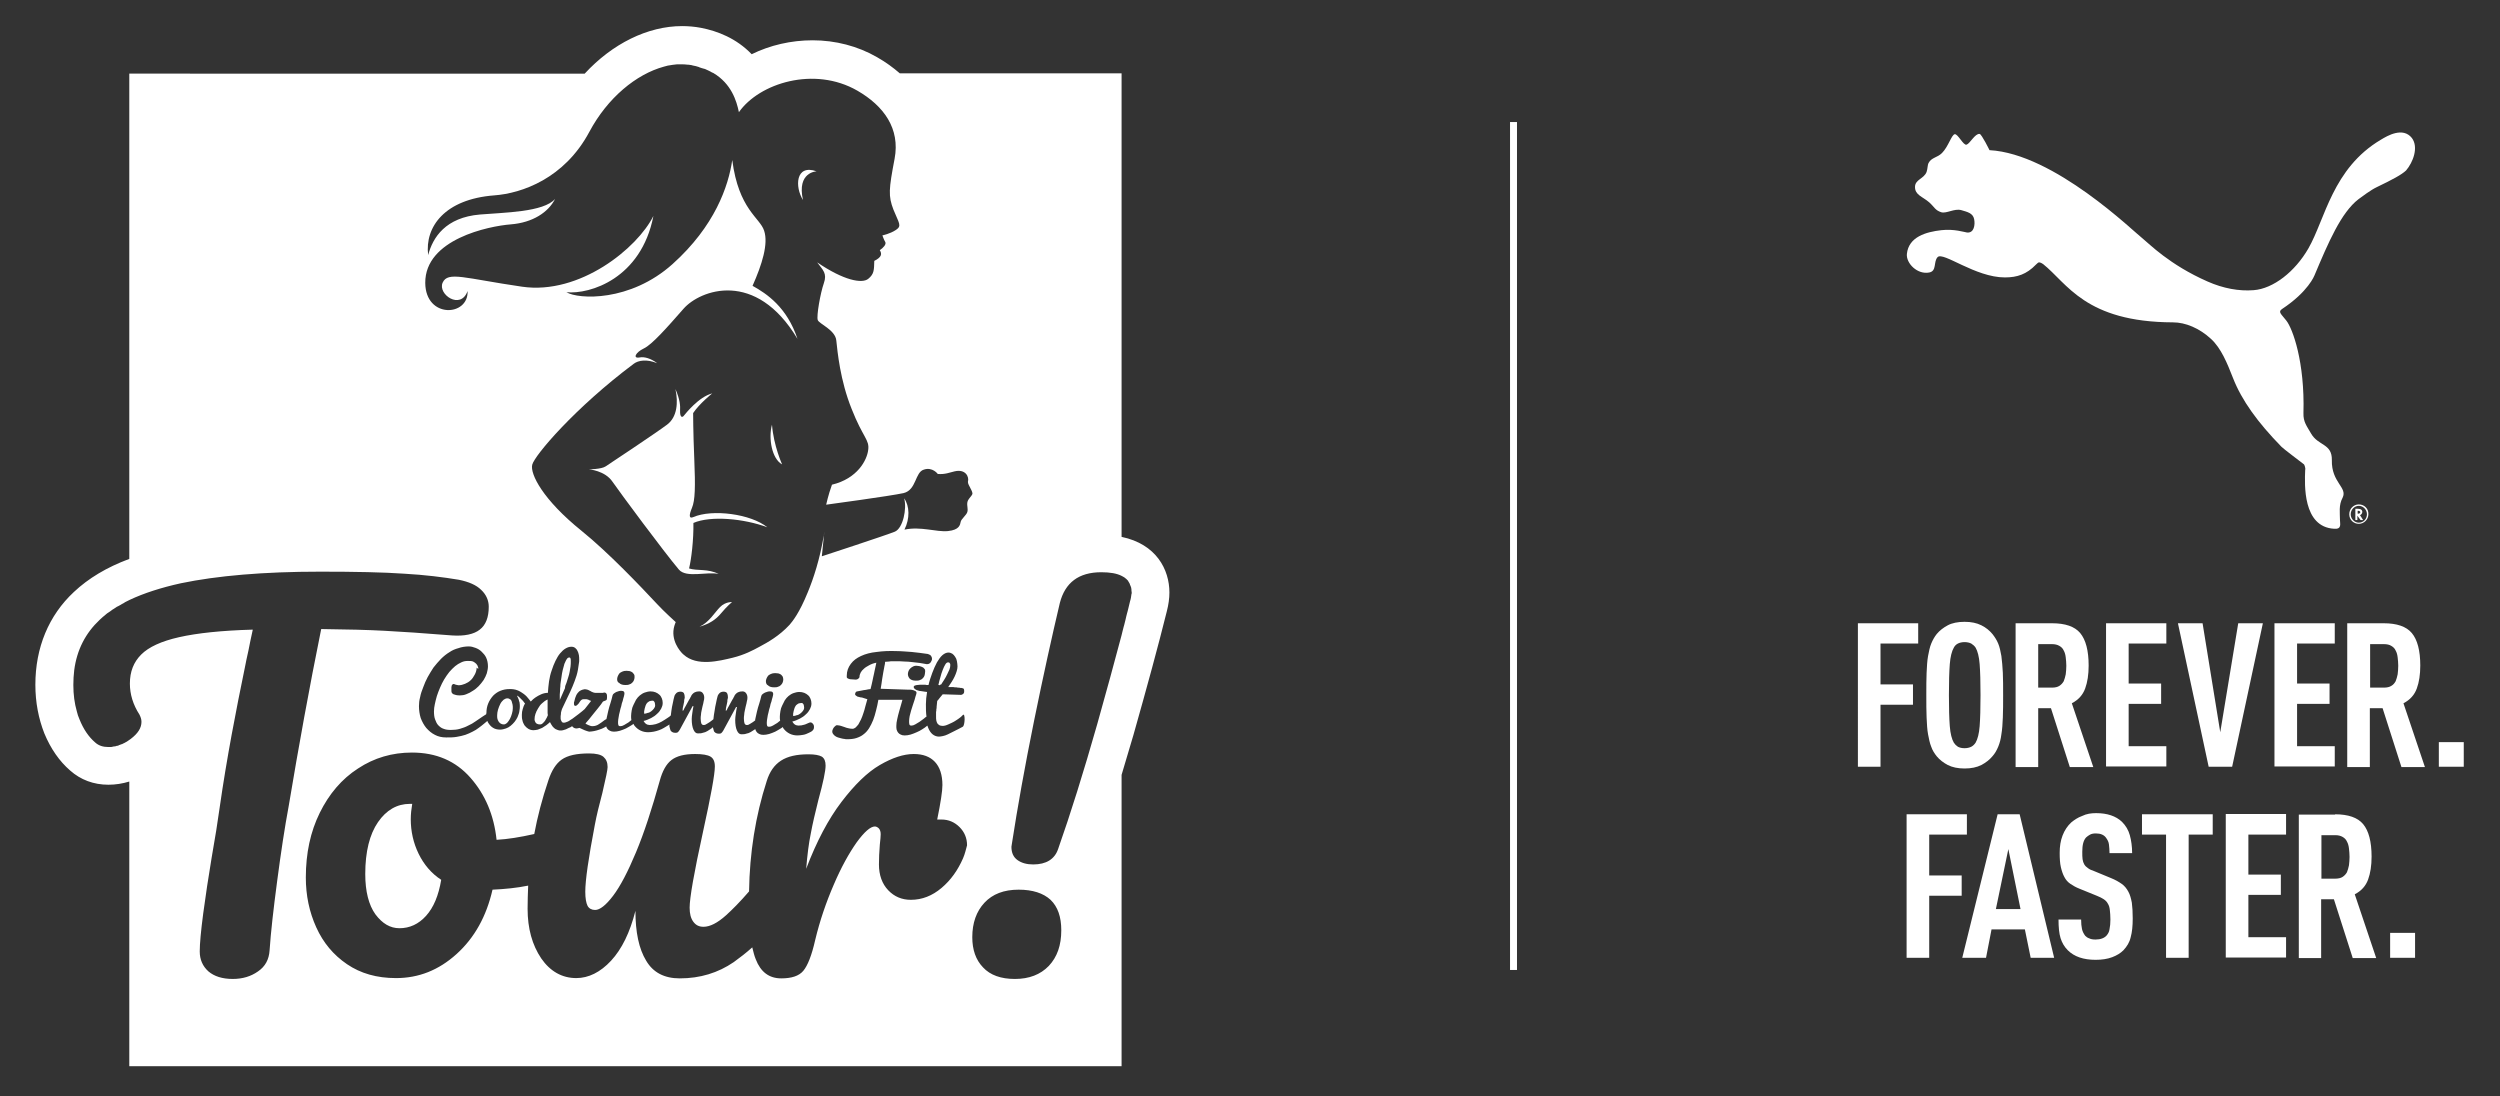
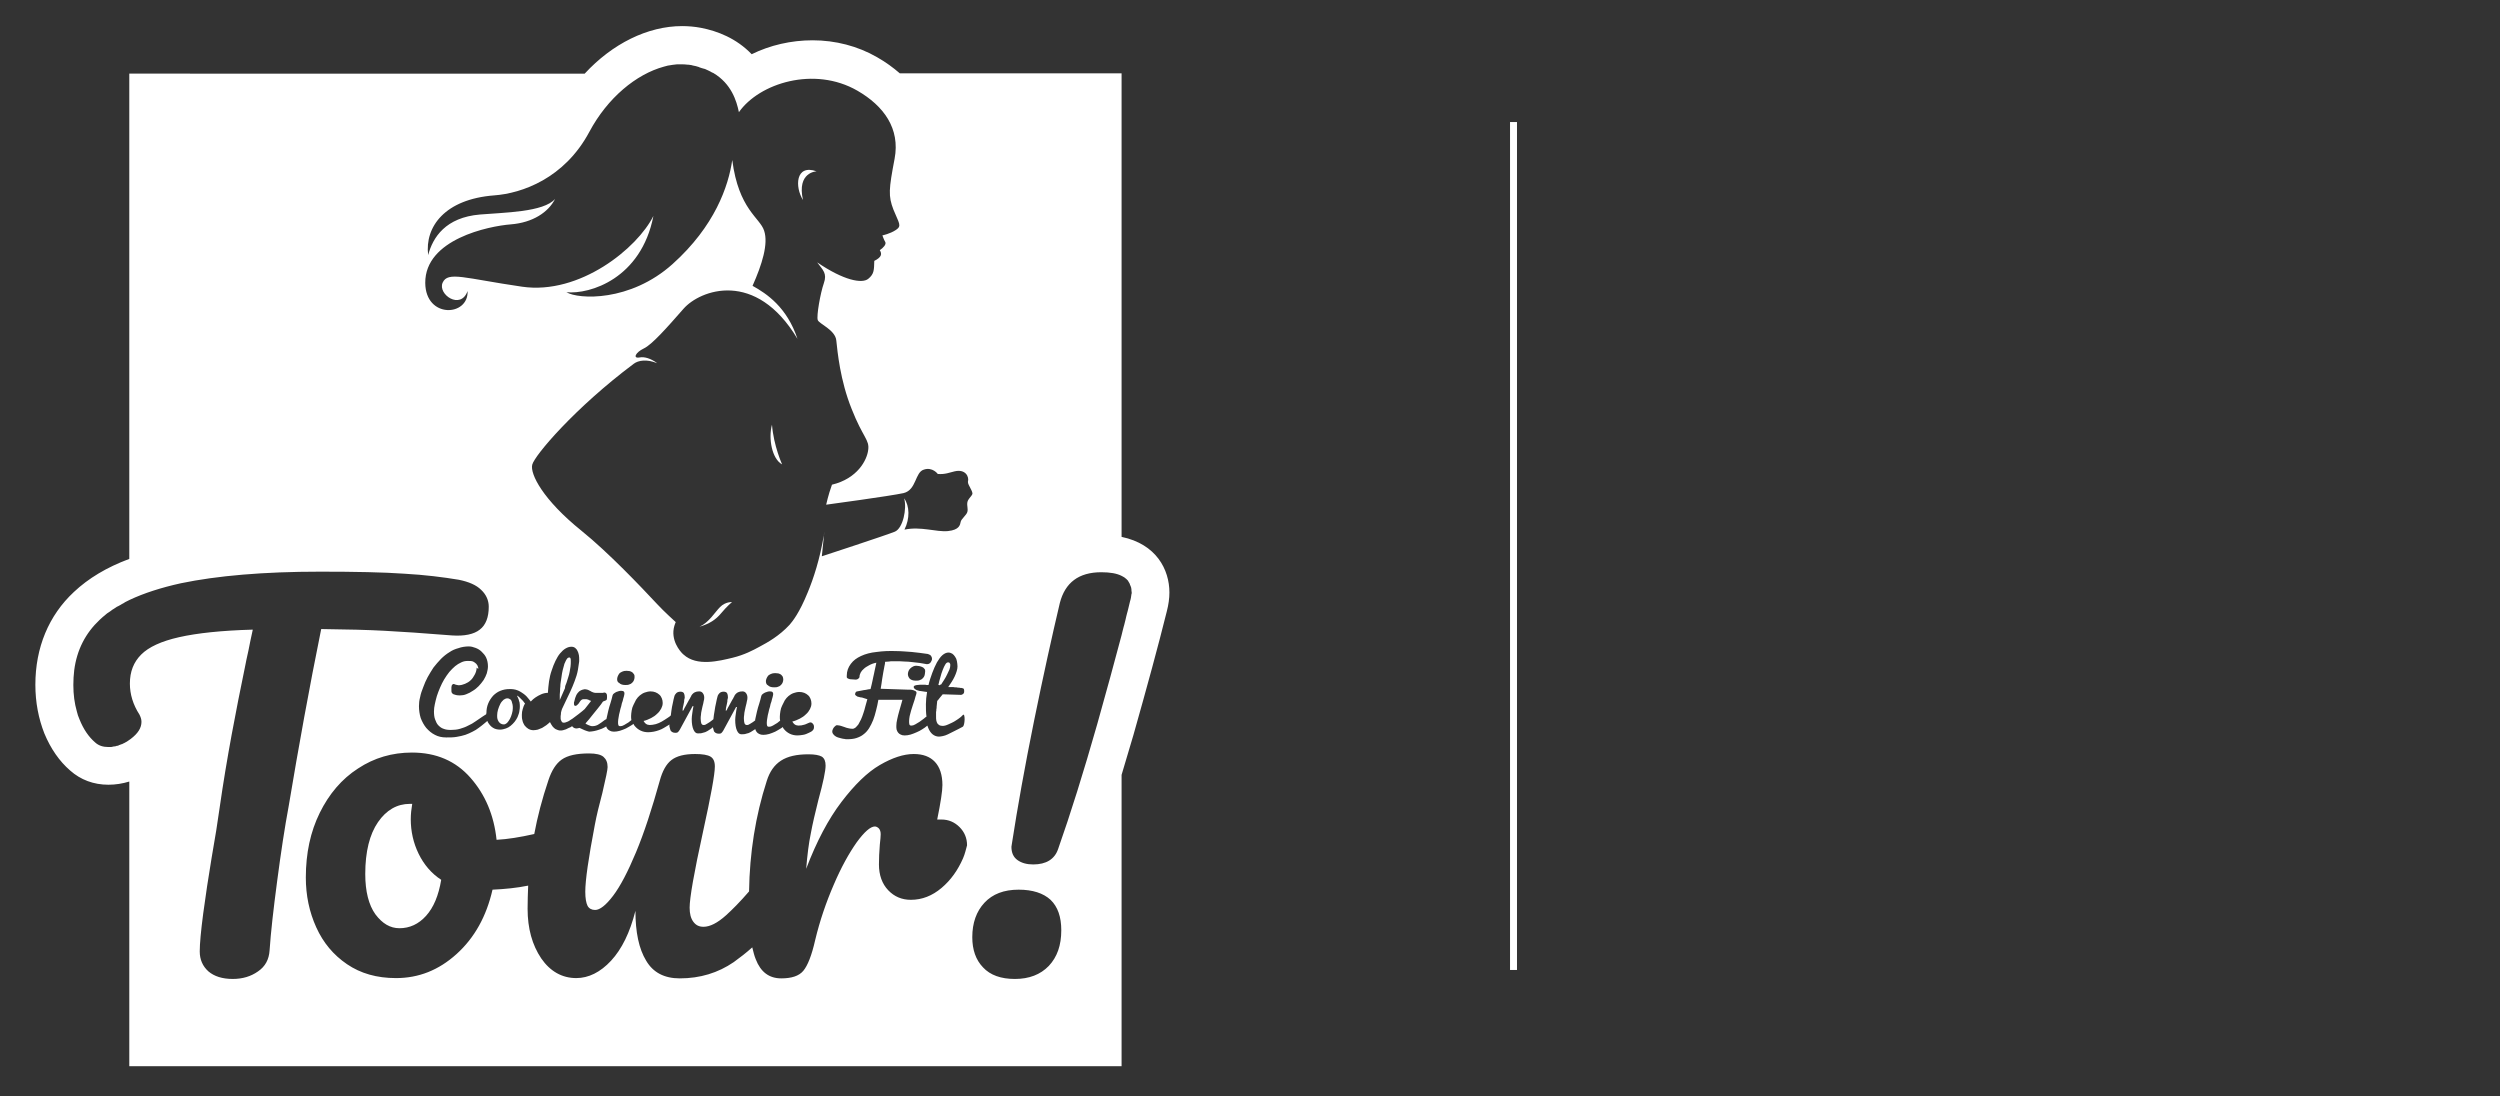
<svg xmlns="http://www.w3.org/2000/svg" x="0px" y="0px" viewBox="0 0 862.4 378.2" style="enable-background:new 0 0 862.4 378.2;" xml:space="preserve">
  <rect x="0" y="0" width="862.4" height="378.2" fill="#333333" stroke="none" />
  <style type="text/css">	.st0{display:none;}	.st1{display:inline;fill:#3C3C3B;}	.st2{fill:#FFFFFF;}</style>
  <g id="Warstwa_5" class="st0">
    <rect x="-64.5" y="-88.2" class="st1" width="1071.8" height="595.3" />
  </g>
  <g id="puma">
    <g>
      <path class="st2" d="M172,248.9c0.2,0.3,0.4,0.5,0.7,0.7c0.3,0.2,0.7,0.3,1.1,0.3c0.4,0,0.7-0.2,1.1-0.5c0.4-0.4,0.7-0.9,1-1.4   s0.5-1.2,0.7-1.8c0.2-0.7,0.3-1.3,0.3-1.9c0-0.5,0-0.9-0.1-1.3c-0.1-0.4-0.2-0.8-0.3-1.1c-0.1-0.3-0.3-0.6-0.6-0.7   c-0.2-0.2-0.5-0.3-0.9-0.3c-0.4,0-0.9,0.2-1.3,0.5c-0.4,0.4-0.8,0.8-1.1,1.4c-0.3,0.6-0.6,1.3-0.8,2c-0.2,0.7-0.3,1.4-0.3,2   c0,0.4,0,0.9,0.1,1.2C171.7,248.3,171.8,248.6,172,248.9z" />
-       <path class="st2" d="M276,246.2c0.4-0.3,0.7-0.6,1-1c0.3-0.4,0.4-0.7,0.4-1c0-0.5-0.1-0.9-0.2-1.2c-0.2-0.3-0.4-0.5-0.6-0.5   c-0.5,0-0.9,0.1-1.2,0.2c-0.3,0.2-0.6,0.4-0.8,0.6c-0.2,0.3-0.4,0.6-0.5,0.9c-0.1,0.3-0.2,0.7-0.3,1c-0.1,0.3-0.1,0.7-0.2,1   c0,0.3,0,0.6,0,0.8c0.4,0,0.8-0.1,1.3-0.3C275.2,246.7,275.6,246.5,276,246.2z" />
      <path class="st2" d="M324.6,236.2c0.3-0.5,0.7-1.1,1.1-1.7c0.4-0.6,0.7-1.2,1-1.8c0.3-0.6,0.6-1.2,0.8-1.7c0.2-0.5,0.3-1,0.3-1.3   c0-0.1,0-0.2,0-0.4s0-0.3-0.1-0.4c-0.1-0.1-0.1-0.2-0.2-0.3c-0.1-0.1-0.3-0.1-0.5-0.1c-0.3,0-0.6,0.2-0.9,0.7   c-0.3,0.5-0.6,1.1-0.9,1.9c-0.3,0.8-0.6,1.6-0.8,2.5c-0.3,0.9-0.5,1.8-0.7,2.7c0.2,0,0.3,0,0.5,0.1   C324.3,236.1,324.5,236.1,324.6,236.2z" />
      <path class="st2" d="M144.4,294.5c-1.8-3.7-2.7-7.7-2.7-11.9c0-1.8,0.2-3.5,0.5-5.3h-0.8c-4.4,0-8.1,2.1-11,6.3   c-2.9,4.2-4.4,10.2-4.4,17.9c0,6,1.2,10.7,3.5,13.9c2.4,3.2,5.1,4.8,8.3,4.8c3.5,0,6.6-1.4,9.2-4.3c2.6-2.9,4.3-7,5.2-12.4   C148.8,301.3,146.2,298.2,144.4,294.5z" />
-       <path class="st2" d="M184.8,249.3c0.1,0.2,0.3,0.3,0.5,0.4c0.2,0.1,0.5,0.2,0.9,0.2c0.2,0,0.4,0,0.6-0.1c0.2-0.1,0.4-0.2,0.5-0.4   c0.2-0.1,0.3-0.3,0.5-0.5c0.2-0.2,0.3-0.4,0.4-0.6c0.3-0.5,0.6-1,0.8-1.6c0-0.1-0.1-0.4-0.1-0.7c0-0.3,0-0.7,0-1.1   c0-0.4,0-0.8,0-1.2c0-0.4,0-0.8,0-1.2c0-0.3,0-0.6,0-0.9c0-0.2,0-0.3,0-0.3c-0.7,0.3-1.4,0.8-1.9,1.3c-0.6,0.5-1,1.1-1.4,1.8   c-0.4,0.6-0.7,1.3-0.9,1.9c-0.2,0.6-0.3,1.2-0.3,1.8c0,0.2,0,0.4,0.1,0.6C184.6,249,184.7,249.2,184.8,249.3z" />
-       <path class="st2" d="M224.6,245.4c0.4-0.3,0.7-0.6,1-1c0.3-0.4,0.4-0.7,0.4-1c0-0.5-0.1-0.9-0.2-1.2c-0.2-0.3-0.4-0.5-0.6-0.5   c-0.5,0-0.9,0.1-1.2,0.2c-0.3,0.2-0.6,0.4-0.8,0.6c-0.2,0.3-0.4,0.6-0.5,0.9c-0.1,0.3-0.2,0.7-0.3,1c-0.1,0.3-0.1,0.7-0.2,1   c0,0.3,0,0.6,0,0.8c0.4,0,0.8-0.1,1.3-0.3C223.8,245.9,224.2,245.7,224.6,245.4z" />
      <path class="st2" d="M195.4,235.6c0.2-0.6,0.4-1.3,0.6-1.9c0.2-0.6,0.4-1.3,0.5-1.9c0.1-0.6,0.2-1.2,0.3-1.8   c0.1-0.7,0.1-1.3,0.1-1.7c0-0.6,0-1-0.1-1.2c-0.1-0.2-0.2-0.3-0.4-0.3c-0.3,0-0.7,0.2-0.9,0.6c-0.3,0.4-0.5,1-0.8,1.6   c-0.2,0.7-0.4,1.4-0.6,2.2c-0.2,0.8-0.3,1.6-0.4,2.3c-0.1,0.7-0.2,1.4-0.3,2c-0.1,0.6-0.1,1-0.1,1.3c-0.1,0.5-0.1,1-0.1,1.5   c0,0.5-0.1,0.9-0.1,1.3c0,0.4,0,0.7,0,1c0,0.3,0,0.5,0,0.7l0,0.2c0.6-1.4,1.2-2.7,1.8-4.1C194.9,236.8,195.1,236.2,195.4,235.6z" />
-       <path class="st2" d="M239.1,178.4c-1.4,0.6-1.5-0.6-0.4-3.2c1.1-2.6,1.2-7.3,0.8-16.8c-0.4-9.5-0.4-15.9-0.4-15.9   c2.2-3.3,6.6-6.8,6.6-6.8c-4.7,1.2-9.2,7-9.8,7.7c-0.5,0.7-1.4,0.7-1.3-1.8c0.1-1.5,0-3.7-1.6-7.4c1,4.7,0.6,9.7-2.9,12.3   c-4.3,3.2-19.7,13.4-21.2,14.4c-1.5,1-5.8,1-5.8,1s5.6,0.4,8.2,4.3c2.7,3.9,17.6,24,22.9,30.3c2.6,3,9.7,0.6,13.7,1.5   c-3.7-1.9-7.3-1-10.2-1.9c0.8-3.2,1.6-10,1.5-15.7c6-2.6,17.5-1.5,25.5,1.5C259.1,177.3,245.7,175.5,239.1,178.4z" />
      <path class="st2" d="M277,69c-2.2-9.7,4.7-9.9,4.7-9.9C274.3,56.5,274.2,64.6,277,69z" />
      <path class="st2" d="M284.3,184.2c0-0.2,0-0.5,0.1-0.7C284.4,183.5,284,185.5,284.3,184.2z" />
      <path class="st2" d="M269.8,160.2c0,0-2.9-6.3-3.5-13.7C265,151.3,266.3,158.3,269.8,160.2z" />
      <path class="st2" d="M386.9,185.2V25.3h-76.5c-2.3-2-4.9-3.9-7.9-5.6c-6.6-3.8-14.3-5.8-22.2-5.8c-7.4,0-14.7,1.7-21,4.8   c-5.3-5.5-11.8-8-17.5-9.1c-2.1-0.4-4.3-0.6-6.5-0.6h0c-11.9,0-24.1,6.1-33.6,16.4H44.6v167.4c-7.8,2.9-14.1,6.7-19.1,11.4   c-8.7,8.1-13.3,19.2-13.3,32c0,6.1,1.1,11.7,3.1,16.8c2.2,5.3,5.2,9.6,8.9,12.8c3.6,3.2,8.1,4.9,13.2,4.9c2.5,0,4.9-0.4,7.2-1.1   v98.2h342.3V267.3c1.3-4.4,2.7-9,4.1-13.8c4.7-16.6,8.6-30.9,11.5-42.6c0.6-2.3,0.9-4.5,0.9-6.5   C403.4,196.5,398.9,187.7,386.9,185.2z M95.6,304c-1.3,9.8-2.2,17.8-2.6,23.8c-0.2,3.2-1.5,5.6-4,7.3c-2.4,1.7-5.3,2.6-8.7,2.6   c-3.6,0-6.4-0.9-8.4-2.6c-2-1.8-3-4.1-3-6.9c0-2.6,0.4-7,1.2-13.1c0.8-6.1,1.8-12.5,2.9-19.2c1.2-6.7,2.1-12.5,2.8-17.5   c1.2-8.4,2.6-16.7,4.1-24.9c1.5-8.2,3.1-16.1,4.6-23.4c0.3-1.6,0.7-3.5,1.2-5.7c0.4-2.1,0.9-4.5,1.5-7.2   c-10.8,0.3-19.2,1.2-25.4,2.6c-6.2,1.4-10.5,3.4-13.1,6c-2.6,2.6-3.9,5.9-3.9,10c0,3.7,1.1,7.3,3.3,10.7c0.4,0.8,0.7,1.6,0.7,2.5   c0,2.1-1.2,4-3.7,5.9c-0.4,0.3-0.9,0.6-1.3,0.9c0,0,0,0,0,0c-0.3,0.2-0.6,0.3-0.9,0.5c0,0,0,0,0,0c-0.3,0.1-0.6,0.3-0.8,0.4   c0,0-0.1,0-0.1,0c-0.3,0.1-0.5,0.2-0.8,0.3c-0.1,0-0.1,0-0.2,0.1c-0.2,0.1-0.5,0.2-0.7,0.2c-0.1,0-0.2,0-0.3,0.1   c-0.2,0-0.4,0.1-0.6,0.1c-0.2,0-0.3,0-0.5,0.1c-0.2,0-0.3,0-0.5,0.1c-0.3,0-0.6,0-1,0c-1.9,0-3.4-0.5-4.6-1.6   c-2.2-1.9-4-4.5-5.4-8c-0.4-0.9-0.7-1.8-0.9-2.7c-0.8-2.8-1.2-5.8-1.2-9.1l0,0v0c0-1.8,0.1-3.4,0.3-5.1c0.9-7,3.9-12.8,8.8-17.4   c0.4-0.3,0.7-0.7,1.1-1c0.2-0.1,0.3-0.3,0.5-0.4c0.2-0.2,0.5-0.4,0.7-0.6c0.2-0.2,0.4-0.3,0.7-0.5c0.2-0.1,0.4-0.3,0.6-0.4   c0.3-0.2,0.5-0.4,0.8-0.6c0.2-0.1,0.3-0.2,0.5-0.3c0.3-0.2,0.6-0.4,0.9-0.6c0.1-0.1,0.3-0.2,0.4-0.2c0.4-0.2,0.7-0.4,1.1-0.6   c0.1-0.1,0.2-0.1,0.3-0.2c0.4-0.2,0.8-0.4,1.2-0.7c0.1,0,0.1-0.1,0.2-0.1c0.5-0.2,0.9-0.5,1.4-0.7c0,0,0,0,0,0l0,0   c4.9-2.3,10.8-4.2,17.6-5.7c12.5-2.6,28.5-4,48.1-4c12.1,0,21.7,0.2,28.9,0.7c7.2,0.4,13.5,1.2,18.9,2.1c3.4,0.7,6,1.8,7.7,3.5   c1.7,1.6,2.6,3.6,2.6,5.8c0,3.6-1,6.3-3.1,7.9c-2,1.6-5.3,2.3-9.6,2c-9.9-0.8-17.6-1.3-23.2-1.6c-5.6-0.3-12.8-0.5-21.9-0.6   c-4.1,20.2-7.8,40.6-11.2,61C98.2,285.5,96.9,294.1,95.6,304z M164.9,230.1c-0.1-0.4-0.3-0.8-0.6-1.1c-0.3-0.3-0.7-0.6-1.1-0.8   c-0.5-0.2-1.1-0.2-1.8-0.2c-0.8,0-1.5,0.1-2.3,0.5c-0.7,0.3-1.5,0.8-2.1,1.3c-0.7,0.6-1.3,1.2-2,2c-0.6,0.8-1.3,1.7-1.8,2.6   c-0.5,0.9-1,1.8-1.4,2.8c-0.4,1-0.8,1.9-1.1,2.9c-0.3,1-0.5,1.9-0.7,2.8c-0.2,0.9-0.3,1.7-0.3,2.5c0,1.1,0.1,2,0.4,2.8   s0.6,1.5,1.1,2c0.5,0.5,1.1,1,1.8,1.2c0.7,0.3,1.6,0.4,2.5,0.4c1.1,0,2.2-0.1,3.2-0.4c1-0.3,1.9-0.6,2.8-1.1   c0.9-0.4,1.8-0.9,2.6-1.5c0.8-0.6,1.7-1.1,2.5-1.7c0.4-0.2,0.7-0.5,1.1-0.7c0-0.1,0.1-0.4,0.1-0.5c0-1.2,0.2-2.2,0.6-3.2   c0.4-1,1-1.9,1.7-2.7c0.7-0.7,1.5-1.3,2.5-1.7c1-0.4,2-0.6,3.2-0.6c0.7,0,1.7,0,2.9,0.5c0.9,0.4,1.4,0.8,2,1.2   c0.8,0.6,1.3,1.2,1.6,1.6c0.3,0.4,0.6,0.7,0.8,1c0.1-0.1,0.3-0.3,0.5-0.5c0.1-0.1,0.5-0.5,1.1-0.9c0.6-0.4,1.3-0.8,2-1.1   c0.7-0.3,1.5-0.5,2.3-0.5c0.1-1.3,0.2-2.7,0.4-4c0.2-1.3,0.5-2.6,0.9-3.7c0.4-1.2,0.8-2.3,1.3-3.3c0.5-1,1-1.9,1.6-2.6   c0.6-0.7,1.2-1.3,1.9-1.7c0.7-0.4,1.3-0.6,2-0.6c0.5,0,0.9,0.1,1.3,0.4c0.4,0.3,0.6,0.6,0.8,1c0.2,0.4,0.4,0.9,0.5,1.5   c0.1,0.6,0.1,1.1,0.1,1.7c0,0.4,0,0.7-0.1,1.1c-0.2,1.5-0.4,2.9-0.8,4.2c-0.4,1.3-0.9,2.6-1.4,3.8c-0.5,1.2-1.1,2.5-1.7,3.7   c-0.6,1.2-1.2,2.5-1.8,3.8c-0.1,0.1-0.1,0.3-0.2,0.5c-0.1,0.2-0.1,0.4-0.2,0.7c-0.1,0.2-0.1,0.5-0.1,0.8c0,0.3-0.1,0.5-0.1,0.7   c0,0.3,0,0.6,0,0.9c0,0.3,0.1,0.5,0.2,0.7c0.1,0.2,0.2,0.4,0.3,0.5c0.1,0.1,0.3,0.2,0.5,0.2c0.2,0,0.4,0,0.7-0.1   c0.2-0.1,0.5-0.2,0.8-0.3c0.3-0.1,0.5-0.3,0.8-0.5c0.3-0.2,0.5-0.3,0.8-0.5c0.6-0.4,3.6-2.7,4.2-3.3l2.2-2.8   c-0.2-0.1-0.4-0.2-0.5-0.2c-0.1-0.1-0.3-0.1-0.4-0.2c-0.1-0.1-0.2-0.1-0.3-0.1c-0.1,0-0.2-0.1-0.4-0.1c-0.3,0-0.6,0-0.9,0   c-0.2,0-0.4,0-0.6,0.1c-0.2,0.1-0.3,0.2-0.4,0.3c-0.1,0.1-0.3,0.3-0.4,0.5c-0.3,0.5-0.6,0.9-0.9,1.1c-0.2,0.2-0.4,0.3-0.6,0.3   c-0.2,0-0.3-0.1-0.4-0.2c-0.1-0.2-0.1-0.4-0.1-0.6c0-0.1,0-0.2,0-0.3c0-0.1,0-0.2,0.1-0.4c0.2-0.9,0.4-1.6,0.7-2.2   c0.3-0.6,0.7-1,1-1.3c0.4-0.3,0.8-0.5,1.2-0.6c0.4-0.1,0.8-0.2,1.1-0.1c0.3,0,0.5,0.1,0.8,0.2c0.3,0.1,0.5,0.3,0.8,0.4   c0.3,0.2,0.5,0.3,0.8,0.4c0.3,0.1,0.5,0.2,0.8,0.2c0.2,0,0.4,0,0.6,0c0.2,0,0.3,0,0.5,0c0.4,0,0.8,0,1,0c0.3,0,0.5,0,0.6,0   c0.1,0,0.2,0,0.3-0.1c0.1,0,0.1,0,0.1,0c0.4,0,0.6,0.1,0.8,0.4c0.2,0.3,0.2,0.6,0.2,1.1c0,0.3,0,0.6-0.1,0.9   c0,0.1-0.1,0.2-0.3,0.3c-0.2,0.1-0.5,0.2-1,0.4c-0.1,0.2-0.4,0.6-0.7,1c-0.3,0.4-0.7,0.9-1.1,1.4c-0.4,0.5-0.8,1-1.3,1.6   c-0.4,0.5-0.8,1-1.2,1.5c-0.4,0.5-0.7,0.9-1,1.2c-0.3,0.3-0.5,0.6-0.6,0.7l-0.1,0.3c0,0,0.1,0,0.3,0.1c0.2,0.1,0.4,0.2,0.6,0.3   c0.2,0.1,0.5,0.2,0.8,0.3c0.3,0.1,0.5,0.1,0.7,0.1c0.5,0,0.9-0.1,1.2-0.2c0.4-0.1,0.7-0.3,1-0.5c0.3-0.2,0.6-0.4,0.9-0.6   c0.3-0.2,0.5-0.4,0.8-0.6c0.3-0.2,0.5-0.4,0.8-0.5c0,0,0.1,0,0.1-0.1c0.2-0.9,0.4-1.7,0.6-2.7c0.2-0.9,0.5-1.9,0.8-2.8   c0.3-0.9,0.5-1.8,0.7-2.6c0.1-0.3,0.2-0.5,0.5-0.7c0.2-0.2,0.5-0.3,0.8-0.5c0.3-0.1,0.6-0.2,0.9-0.3c0.3-0.1,0.6-0.1,0.8-0.1   c0.5,0,0.8,0.1,0.9,0.3c0.2,0.2,0.2,0.4,0.2,0.7c0,0.2-0.1,0.6-0.2,1c-0.1,0.4-0.3,0.9-0.4,1.5c-0.2,0.5-0.4,1.1-0.5,1.8   c-0.2,0.6-0.4,1.3-0.5,1.9c-0.2,0.6-0.3,1.3-0.4,1.9c-0.1,0.6-0.2,1.1-0.2,1.6c0,0.5,0,0.8,0.1,1.1c0.1,0.3,0.3,0.4,0.7,0.4   c0.4,0,0.8-0.1,1.3-0.4c0.5-0.3,1-0.6,1.5-0.9c0.3-0.3,0.7-0.5,1-0.8c-0.1-0.5-0.1-0.9-0.1-1.4c0-0.6,0.1-1.2,0.2-1.9   c0.1-0.7,0.3-1.3,0.6-1.9c0.3-0.6,0.6-1.2,0.9-1.8c0.4-0.6,0.8-1.1,1.3-1.5c0.5-0.4,1.1-0.8,1.7-1c0.6-0.2,1.3-0.4,2-0.4   c0.6,0,1.2,0.1,1.7,0.3c0.5,0.2,1,0.5,1.3,0.8c0.4,0.3,0.7,0.8,0.9,1.3c0.2,0.5,0.3,1,0.3,1.6c0,0.7-0.2,1.3-0.5,1.9   c-0.3,0.6-0.8,1.3-1.4,1.8c-0.6,0.6-1.3,1.1-2.1,1.5c-0.8,0.4-1.7,0.8-2.6,1c0.2,0.3,0.3,0.5,0.5,0.7c0.2,0.2,0.3,0.3,0.5,0.4   c0.2,0.1,0.3,0.2,0.5,0.2c0.2,0,0.4,0.1,0.6,0.1c0.6,0,1.3-0.1,2.1-0.3c0.7-0.2,1.4-0.5,2.1-0.9c0.7-0.4,1.3-0.8,1.9-1.2   c0.5-0.3,0.9-0.6,1.2-0.9c0.1-0.5,0.1-1.1,0.2-1.6c0.1-0.9,0.3-1.8,0.5-2.7c0.2-0.9,0.3-1.6,0.5-2.2c0.1-0.5,0.4-0.9,0.7-1.2   c0.3-0.3,0.8-0.5,1.4-0.5c0.6,0,1,0.2,1.2,0.5c0.2,0.4,0.3,0.8,0.3,1.4c0,0.2,0,0.4-0.1,0.6s-0.1,0.6-0.1,0.9   c-0.1,0.3-0.1,0.7-0.2,1c-0.1,0.3-0.1,0.7-0.2,0.9c-0.1,0.3-0.1,0.5-0.1,0.8c0,0.2-0.1,0.4-0.1,0.4l0.3,0c0.1-0.1,0.2-0.3,0.3-0.6   c0.1-0.3,0.3-0.5,0.5-0.9c0.2-0.3,0.4-0.7,0.6-1.1c0.2-0.4,0.4-0.7,0.6-1.1c0.2-0.3,0.4-0.6,0.5-0.9c0.2-0.3,0.3-0.5,0.3-0.6   c0.4-0.6,0.8-0.9,1.2-1.1c0.4-0.2,0.9-0.3,1.5-0.3c0.5,0,1,0.2,1.3,0.7c0.3,0.4,0.5,1.1,0.4,1.8c0,0.1,0,0.3-0.1,0.6   c-0.1,0.3-0.1,0.6-0.2,1c-0.1,0.4-0.2,0.8-0.3,1.2c-0.1,0.5-0.2,0.9-0.3,1.4c-0.1,0.5-0.2,0.9-0.2,1.4c-0.1,0.5-0.1,0.9-0.1,1.3   c0,0.7,0.1,1.2,0.2,1.6c0.2,0.4,0.4,0.6,0.8,0.6c0.2,0,0.3,0,0.6-0.1c0.2-0.1,0.4-0.2,0.7-0.4c0.2-0.1,0.5-0.3,0.8-0.5   c0.3-0.2,0.5-0.4,0.8-0.6c0.2-0.1,0.3-0.3,0.5-0.4c0,0,0-0.1,0-0.1c0.1-0.9,0.2-1.8,0.4-2.8c0.1-0.9,0.3-1.8,0.5-2.7   c0.2-0.9,0.3-1.6,0.5-2.2c0.1-0.5,0.4-0.9,0.7-1.2c0.3-0.3,0.8-0.5,1.4-0.5c0.6,0,1,0.2,1.2,0.5c0.2,0.4,0.3,0.8,0.3,1.4   c0,0.2,0,0.4-0.1,0.6s-0.1,0.6-0.1,0.9c-0.1,0.3-0.1,0.7-0.2,1c-0.1,0.3-0.1,0.7-0.2,0.9c-0.1,0.3-0.1,0.5-0.1,0.8   c0,0.2-0.1,0.4-0.1,0.4l0.3,0c0.1-0.1,0.2-0.3,0.3-0.6c0.1-0.3,0.3-0.5,0.5-0.9c0.2-0.3,0.4-0.7,0.6-1.1c0.2-0.4,0.4-0.7,0.6-1.1   c0.2-0.3,0.4-0.6,0.5-0.9c0.2-0.3,0.3-0.5,0.3-0.6c0.4-0.6,0.8-0.9,1.2-1.1c0.4-0.2,0.9-0.3,1.5-0.3c0.5,0,1,0.2,1.3,0.7   c0.3,0.4,0.5,1.1,0.4,1.8c0,0.1,0,0.3-0.1,0.6c-0.1,0.3-0.1,0.6-0.2,1c-0.1,0.4-0.2,0.8-0.3,1.2c-0.1,0.5-0.2,0.9-0.3,1.4   c-0.1,0.5-0.2,0.9-0.2,1.4c-0.1,0.5-0.1,0.9-0.1,1.3c0,0.7,0.1,1.2,0.2,1.6c0.2,0.4,0.4,0.6,0.8,0.6c0.2,0,0.3,0,0.6-0.1   c0.2-0.1,0.4-0.2,0.7-0.4c0.2-0.1,0.5-0.3,0.8-0.5c0.3-0.2,0.5-0.4,0.8-0.6c0,0,0,0,0,0c0-0.1,0-0.2,0-0.3   c0.2-0.9,0.4-1.8,0.6-2.7c0.2-0.9,0.5-1.9,0.8-2.8c0.3-0.9,0.5-1.8,0.7-2.6c0.1-0.3,0.2-0.5,0.5-0.7c0.2-0.2,0.5-0.3,0.8-0.5   c0.3-0.1,0.6-0.2,0.9-0.3c0.3-0.1,0.6-0.1,0.8-0.1c0.5,0,0.8,0.1,0.9,0.3c0.2,0.2,0.2,0.4,0.2,0.7c0,0.2-0.1,0.6-0.2,1   c-0.1,0.4-0.3,0.9-0.4,1.5c-0.2,0.5-0.4,1.1-0.5,1.8c-0.2,0.6-0.4,1.3-0.5,1.9c-0.2,0.6-0.3,1.3-0.4,1.9c-0.1,0.6-0.2,1.1-0.2,1.6   c0,0.5,0,0.8,0.1,1.1c0.1,0.3,0.3,0.4,0.7,0.4c0.4,0,0.8-0.1,1.3-0.4c0.5-0.3,1-0.6,1.5-0.9c0.3-0.3,0.7-0.5,1-0.8   c-0.1-0.5-0.1-0.9-0.1-1.4c0-0.6,0.1-1.2,0.2-1.9c0.1-0.7,0.3-1.3,0.6-1.9c0.3-0.6,0.6-1.2,0.9-1.8c0.4-0.6,0.8-1.1,1.3-1.5   c0.5-0.4,1.1-0.8,1.7-1c0.6-0.2,1.3-0.4,2-0.4c0.6,0,1.2,0.1,1.7,0.3c0.5,0.2,1,0.5,1.3,0.8c0.4,0.3,0.7,0.8,0.9,1.3   c0.2,0.5,0.3,1,0.3,1.6c0,0.7-0.2,1.3-0.5,1.9c-0.3,0.6-0.8,1.3-1.4,1.8c-0.6,0.6-1.3,1.1-2.1,1.5c-0.8,0.4-1.7,0.8-2.6,1   c0.2,0.3,0.3,0.5,0.5,0.7c0.2,0.2,0.3,0.3,0.5,0.4c0.2,0.1,0.3,0.2,0.5,0.2c0.2,0,0.4,0.1,0.6,0.1c0.7,0,1.4-0.1,2-0.3   c0.4-0.1,0.6-0.2,0.8-0.3c0.8-0.3,1-0.5,1.4-0.5c0.5,0,0.8,0.5,0.9,0.6c0.5,0.7,0.2,1.5,0.2,1.6c-0.1,0.3-0.4,0.7-0.9,1   c-0.2,0.1-0.4,0.2-0.8,0.4c-0.6,0.3-1.3,0.6-2,0.7s-1.3,0.2-1.9,0.2c-1,0-1.9-0.2-2.7-0.6c-0.8-0.4-1.4-0.9-1.9-1.5   c-0.2-0.2-0.4-0.5-0.5-0.8c-0.2,0.2-0.4,0.3-0.7,0.5c-0.6,0.4-1.2,0.7-1.9,1.1c-0.7,0.3-1.4,0.6-2.1,0.8c-0.7,0.2-1.4,0.3-2,0.3   c-0.6,0-1-0.1-1.4-0.3c-0.4-0.2-0.7-0.4-0.9-0.7c-0.2-0.3-0.4-0.6-0.5-1c0,0-0.1,0-0.1,0.1c-0.5,0.3-0.9,0.6-1.4,0.9   c-0.5,0.3-1,0.5-1.6,0.6c-0.5,0.2-1.1,0.2-1.7,0.2c-0.6,0-1.1-0.4-1.5-1.3s-0.6-2.1-0.6-3.7c0-0.6,0.1-1.3,0.2-2   c0.1-0.7,0.2-1.5,0.4-2.4l-0.3,0l-4.4,8.1c-0.2,0.4-0.5,0.7-0.7,0.9c-0.3,0.2-0.6,0.2-0.9,0.2c-0.4,0-0.8-0.1-1.1-0.3   c-0.3-0.2-0.5-0.4-0.6-0.8c-0.1-0.3-0.2-0.7-0.3-1.1c0,0,0,0,0,0c-0.2,0.1-0.3,0.2-0.5,0.4c-0.5,0.3-0.9,0.6-1.4,0.9   c-0.5,0.3-1,0.5-1.6,0.6c-0.5,0.2-1.1,0.2-1.7,0.2c-0.6,0-1.1-0.4-1.5-1.3s-0.6-2.1-0.6-3.7c0-0.6,0.1-1.3,0.2-2   c0.1-0.7,0.2-1.5,0.4-2.4l-0.3,0l-4.4,8.1c-0.2,0.4-0.5,0.7-0.7,0.9c-0.3,0.2-0.6,0.2-0.9,0.2c-0.4,0-0.8-0.1-1.1-0.3   c-0.3-0.2-0.5-0.4-0.6-0.8c-0.1-0.3-0.2-0.7-0.3-1.1c0-0.2,0-0.5,0-0.7c-0.1,0.1-0.2,0.2-0.4,0.3c-0.5,0.3-1,0.6-1.5,0.9   c-0.5,0.3-1.1,0.6-1.7,0.8c-0.6,0.2-1.2,0.4-1.8,0.5c-0.6,0.1-1.3,0.2-1.9,0.2c-1,0-1.9-0.2-2.7-0.6c-0.8-0.4-1.4-0.9-1.9-1.5   c-0.2-0.2-0.4-0.5-0.5-0.8c-0.2,0.2-0.4,0.3-0.7,0.5c-0.6,0.4-1.2,0.7-1.9,1.1c-0.7,0.3-1.4,0.6-2.1,0.8c-0.7,0.2-1.4,0.3-2,0.3   c-0.6,0-1-0.1-1.4-0.3c-0.4-0.2-0.7-0.4-0.9-0.7c-0.2-0.2-0.3-0.5-0.4-0.8c-0.2,0.1-0.5,0.3-0.7,0.4c-0.5,0.3-1.1,0.5-1.7,0.7   c-0.6,0.2-1.2,0.4-1.8,0.5c-0.6,0.1-1.2,0.2-1.7,0.2c0,0-0.2,0-0.3-0.1c-0.2,0-0.4-0.1-0.7-0.2c-0.3-0.1-0.6-0.2-1-0.4   c-0.4-0.2-0.8-0.4-1.3-0.6c-0.4,0.1-0.8,0.2-1.1,0.2c-0.3,0-0.6-0.1-0.8-0.2c-0.2-0.1-0.4-0.3-0.6-0.5c0,0,0-0.1-0.1-0.1   c0,0-0.1,0.1-0.1,0.1c-0.3,0.2-0.6,0.4-1,0.5c-0.3,0.2-0.7,0.3-1,0.5c-0.3,0.1-0.7,0.2-1,0.3c-0.3,0.1-0.6,0.1-0.9,0.1   c-0.2,0-0.4,0-0.7-0.1c-0.3-0.1-0.6-0.2-1-0.4c-0.3-0.2-0.7-0.5-1-0.9c-0.3-0.4-0.6-0.9-0.9-1.5c-0.4,0.4-0.8,0.7-1.3,1.1   c-0.5,0.3-0.9,0.6-1.4,0.9c-0.5,0.2-1,0.4-1.5,0.6c-0.5,0.1-1,0.2-1.5,0.2c-0.7,0-1.3-0.2-1.8-0.5c-0.5-0.3-0.9-0.7-1.3-1.2   c-0.3-0.5-0.6-1.1-0.7-1.7c-0.2-0.6-0.2-1.3-0.2-1.9c0-0.7,0.1-1.4,0.3-2c0.2-0.7,0.4-1.3,0.8-1.9c-0.2-0.2-0.4-0.5-0.7-0.9   c-0.2-0.2-0.5-0.5-0.9-0.9c-0.3-0.3-0.6-0.6-1-0.9c0,0-0.1,0-0.1,0c0,0,0,0.1,0,0.2c0.1,0.1,0.2,0.4,0.5,1.1   c0.1,0.4,0.2,0.8,0.3,1c0.1,0.6,0.1,1.1,0.1,1.4c0,0.2,0,0.9-0.2,1.9c-0.1,0.6-0.4,1.2-0.6,1.8c-0.3,0.6-0.6,1.1-1,1.6   c-0.4,0.5-0.9,1-1.4,1.4c-0.5,0.4-1,0.7-1.6,0.9c-0.6,0.2-1.3,0.4-2,0.4c-0.9,0-1.8-0.2-2.4-0.6c-0.7-0.4-1.2-1-1.6-1.6   c-0.2-0.2-0.3-0.5-0.4-0.8c-0.4,0.3-0.8,0.7-1.2,1c-0.6,0.5-1.1,0.9-1.8,1.4c-0.6,0.5-1.3,0.9-2.1,1.3s-1.6,0.8-2.5,1.1   c-0.9,0.3-1.9,0.5-3,0.7s-2.3,0.2-3.6,0.2c-1.5,0-2.8-0.3-3.9-0.9c-1.2-0.6-2.1-1.4-3-2.4c-0.8-1-1.4-2.1-1.9-3.4   c-0.4-1.3-0.6-2.7-0.6-4.1c0-1,0.1-2,0.4-3.1c0.2-1.1,0.6-2.3,1.1-3.5c0.4-1.1,0.9-2.3,1.5-3.4c0.6-1.1,1.3-2.2,2-3.3   c0.8-1,1.7-2.1,2.6-3c0.9-0.9,1.9-1.7,2.9-2.3c1-0.7,2-1.1,3.1-1.4c1.1-0.4,2.4-0.6,3.6-0.6c0.8,0,1.5,0.2,2.3,0.5   c0.8,0.3,1.5,0.7,2.1,1.3c0.6,0.6,1.2,1.2,1.6,2.1c0.4,0.9,0.6,1.9,0.6,3c0,0.8-0.2,1.6-0.4,2.4c-0.3,0.8-0.6,1.5-1.1,2.3   c-0.5,0.7-1.1,1.5-1.7,2.1c-0.6,0.6-1.3,1.2-2,1.6c-0.7,0.5-1.5,0.9-2.3,1.2c-0.7,0.3-1.5,0.4-2.2,0.4c-1,0-1.7-0.2-2.2-0.4   c-0.5-0.3-0.7-0.6-0.7-1.1c0-0.1,0-0.2,0-0.3c0-0.1,0-0.2,0-0.4c0-0.2,0-0.4,0-0.6c0-0.2,0.1-0.4,0.1-0.6c0.1-0.2,0.2-0.3,0.3-0.4   c0.1-0.1,0.3-0.2,0.5-0.1c0.1,0,0.2,0,0.3,0.1c0.1,0,0.2,0.1,0.3,0.1c0.1,0,0.3,0.1,0.4,0.1c0.2,0,0.4,0.1,0.6,0.1   c0.7,0,1.5-0.2,2.2-0.5c0.7-0.3,1.4-0.7,1.9-1.2c0.6-0.5,1-1.2,1.4-1.9c0.4-0.7,0.7-1.6,0.7-2.5   C165.1,231,165.1,230.6,164.9,230.1z M212.9,234.1c0-0.2,0.1-0.5,0.2-0.8c0.1-0.3,0.3-0.6,0.5-0.9c0.2-0.3,0.6-0.5,1-0.7   c0.4-0.2,0.9-0.3,1.5-0.3c0.4,0,0.7,0.1,1.1,0.1c0.3,0.1,0.6,0.2,0.9,0.4c0.2,0.2,0.4,0.4,0.6,0.7s0.2,0.6,0.2,1   c0,0.4-0.1,0.7-0.2,1c-0.1,0.3-0.3,0.6-0.6,0.9c-0.3,0.3-0.6,0.5-1,0.6c-0.4,0.2-0.9,0.2-1.4,0.2c-0.9,0-1.6-0.2-2.1-0.7   C213.1,235.4,212.8,234.8,212.9,234.1z M264.2,234.9c0-0.2,0.1-0.5,0.2-0.8c0.1-0.3,0.3-0.6,0.5-0.9c0.2-0.3,0.6-0.5,1-0.7   c0.4-0.2,0.9-0.3,1.5-0.3c0.4,0,0.7,0.1,1.1,0.1c0.3,0.1,0.6,0.2,0.9,0.4c0.2,0.2,0.4,0.4,0.6,0.7c0.1,0.3,0.2,0.6,0.2,1   c0,0.4-0.1,0.7-0.2,1c-0.1,0.3-0.3,0.6-0.6,0.9c-0.3,0.3-0.6,0.5-1,0.6c-0.4,0.2-0.9,0.2-1.4,0.2c-0.9,0-1.6-0.2-2.1-0.7   C264.4,236.2,264.2,235.6,264.2,234.9z M332.2,296.1c-1.8,4.1-4.2,7.5-7.4,10.2c-3.2,2.7-6.7,4.1-10.6,4.1c-3.1,0-5.7-1.1-7.8-3.3   c-2.1-2.2-3.2-5.2-3.2-8.9c0-2.1,0.1-4.3,0.3-6.8c0.2-1.8,0.3-3,0.3-3.6c0-0.9-0.2-1.5-0.6-2c-0.4-0.4-0.9-0.7-1.4-0.7   c-1.5,0-3.6,1.8-6.3,5.5c-2.6,3.7-5.3,8.5-7.9,14.6c-2.6,6-4.8,12.4-6.4,19.1c-1.2,5.3-2.6,8.8-4.1,10.6c-1.5,1.8-4.1,2.6-7.6,2.6   c-4.2,0-7.1-2.2-8.8-6.6c-0.5-1.2-0.8-2.5-1.2-4.1c-2.1,1.9-4.2,3.5-6.4,5.1c-5.4,3.7-11.6,5.6-18.6,5.6c-5.3,0-9.2-2-11.6-6.1   c-2.5-4.1-3.7-9.8-3.7-17.2c-1.9,7.5-4.7,13.2-8.4,17.2c-3.7,4-7.8,6-12,6c-4.9,0-9-2.3-12.1-6.8c-3.1-4.6-4.7-10.3-4.7-17.1   c0-2.8,0.1-5.4,0.2-8c-3.9,0.8-8,1.2-12.3,1.4c-2.1,9.2-6.2,16.6-12.4,22.2c-6.2,5.6-13.1,8.3-20.9,8.3c-6.6,0-12.2-1.6-16.9-4.8   c-4.7-3.2-8.2-7.4-10.6-12.7c-2.4-5.3-3.6-11-3.6-17.2c0-8.4,1.6-15.8,4.8-22.3c3.2-6.5,7.6-11.7,13.2-15.3   c5.6-3.7,11.8-5.5,18.6-5.5c8.4,0,15.1,2.9,20.2,8.7c5.1,5.8,8.1,12.9,9,21.4c3.8-0.2,8.1-0.9,13-2c1.1-5.9,2.7-12.1,4.9-18.6   c1.1-3.3,2.6-5.7,4.6-7.1c2-1.4,5.1-2.1,9.4-2.1c2.4,0,4.1,0.4,5,1.2c0.9,0.8,1.4,1.9,1.4,3.5c0,0.9-0.6,3.8-1.8,8.9   c-1.1,4.1-2,7.8-2.6,11c-2.2,11.5-3.3,19.2-3.3,23.1c0,2.3,0.3,3.9,0.8,4.9c0.5,0.9,1.4,1.4,2.6,1.4c1.6,0,3.7-1.6,6.2-4.9   c2.5-3.3,5.1-8.3,7.9-15c2.8-6.7,5.5-15,8.2-24.7c0.9-3.3,2.2-5.7,4-7.1c1.8-1.4,4.5-2.1,8.2-2.1c2.5,0,4.3,0.3,5.3,0.9   c1,0.6,1.5,1.7,1.5,3.4c0,2.7-1.4,10.3-4.1,22.6c-3.1,14.1-4.6,22.8-4.6,26.1c0,2.1,0.4,3.7,1.3,4.9c0.9,1.2,2,1.7,3.5,1.7   c2.2,0,4.8-1.3,7.8-4c2.1-1.9,4.8-4.6,7.9-8.2c0.2-13.3,2.2-26,6.1-38.1c1-3.2,2.6-5.5,4.9-7c2.3-1.5,5.4-2.2,9.5-2.2   c2.2,0,3.7,0.3,4.6,0.8c0.9,0.6,1.3,1.6,1.3,3.1c0,1.8-0.8,5.7-2.5,11.9c-1.1,4.4-2,8.2-2.6,11.5c-0.7,3.3-1.2,7.4-1.6,12.2   c3.6-9.5,7.7-17.2,12.2-23.1c4.5-5.9,8.9-10.2,13.2-12.7c4.3-2.5,8.2-3.8,11.7-3.8c3.2,0,5.6,0.9,7.3,2.7c1.7,1.8,2.6,4.5,2.6,8   c0,2.1-0.6,6-1.8,11.9h1.5c2.4,0,4.5,0.9,6.2,2.6c1.7,1.7,2.6,3.8,2.6,6.3C333.2,293,332.9,294.5,332.2,296.1z M297.3,240.6   c-0.2,0-0.4,0-0.7-0.1c-0.3-0.1-0.5-0.1-0.8-0.2c-0.2-0.1-0.5-0.3-0.6-0.4c-0.2-0.2-0.3-0.4-0.2-0.6c0-0.2,0.1-0.4,0.2-0.5   c0.1-0.2,0.3-0.3,0.5-0.3c0.6-0.1,1.2-0.2,1.6-0.3c0.5-0.1,0.9-0.2,1.2-0.2c0.4-0.1,0.7-0.1,1-0.2c0.3,0,0.5-0.1,0.8-0.1   c0.3-1.1,0.5-2.1,0.7-3c0.2-0.8,0.3-1.6,0.5-2.3c0.1-0.7,0.3-1.3,0.4-1.9c0.1-0.6,0.3-1.2,0.4-1.9c-1,0.2-1.8,0.5-2.5,0.9   c-0.7,0.4-1.3,0.7-1.8,1.2c-0.5,0.4-0.8,0.8-1.1,1.3c-0.2,0.5-0.4,0.9-0.4,1.3c0,0,0,0.1,0,0.2s-0.1,0.3-0.2,0.4   c-0.1,0.1-0.3,0.3-0.5,0.4c-0.2,0.1-0.6,0.2-1.1,0.1c-0.6,0-1.1-0.1-1.5-0.1c-0.4-0.1-0.6-0.2-0.8-0.3c-0.2-0.1-0.3-0.3-0.3-0.4   c0-0.2,0-0.3,0-0.5c0-1.6,0.5-2.9,1.4-4.1s2-2,3.5-2.7c1.5-0.7,3.3-1.2,5.4-1.4c2.1-0.3,4.4-0.4,6.9-0.3c1.7,0,3.4,0.2,5.2,0.3   c1.8,0.2,3.7,0.4,5.6,0.7c0.6,0.2,0.9,0.4,1.1,0.7c0.2,0.3,0.3,0.6,0.3,0.9c0,0.2,0,0.4-0.1,0.6c-0.1,0.2-0.2,0.4-0.3,0.6   c-0.1,0.2-0.3,0.3-0.5,0.5c-0.2,0.1-0.4,0.2-0.7,0.2c0,0-0.1,0-0.1,0c0,0-0.1,0-0.2,0c-0.7-0.1-1.5-0.3-2.3-0.4   c-0.8-0.1-1.7-0.2-2.6-0.3c-0.9-0.1-1.8-0.2-2.8-0.2c-1-0.1-2-0.1-2.9-0.1c-0.3,0-0.6,0-1.1,0c-0.4,0-0.8,0-1.2,0.1   c-0.4,0-0.9,0.1-1.4,0.1c0,0.1,0,0.3,0,0.4c0,0.1-0.1,0.4-0.1,0.6c-0.1,0.3-0.1,0.6-0.2,1s-0.2,0.9-0.3,1.6   c-0.1,0.7-0.2,1.4-0.4,2.4c-0.1,0.9-0.3,2-0.5,3.3c3,0.1,6.1,0.2,9.1,0.3c0.3,0,0.7,0,1.1,0c0.3,0,0.7,0.1,1.1,0.2   c0.5,0.2,0.8,0.3,1,0.6c0.1,0.2,0.1,0.5-0.3,1.6c-0.1,0.4-0.2,0.8-0.3,1.1c-0.2,0.6-0.4,1.2-0.6,1.8c-0.2,0.6-0.4,1.3-0.6,1.9   c-0.2,0.6-0.3,1.3-0.5,1.9c-0.1,0.6-0.2,1.2-0.2,1.7c0,0.5,0,0.9,0.1,1.2c0.1,0.3,0.3,0.4,0.7,0.4c0.4,0,0.8-0.1,1.3-0.4   c0.5-0.3,1-0.6,1.5-0.9c0.5-0.4,1-0.7,1.5-1.1c0.3-0.3,0.6-0.5,0.9-0.7c-0.2-1.3-0.2-2.7-0.2-4.3c0-0.6,0.1-1.3,0.1-2   c0.1-0.7,0.2-1.4,0.3-2.2c-0.3,0-0.5-0.1-0.8-0.1c-0.4-0.1-0.9-0.1-1.3-0.2c-0.4,0-0.7-0.1-1-0.2c-0.2-0.1-0.5-0.1-0.8-0.3   c-0.2-0.2-0.4-0.3-0.6-0.5c-0.1-0.2-0.1-0.4-0.1-0.5c0-0.1,0-0.1,0.1-0.2c0.1-0.1,0.1-0.2,0.3-0.2c0.2-0.1,0.5-0.2,0.8-0.2   c0.3,0,0.7-0.1,1.1-0.1c0.4,0,0.8,0,1.2,0c0.4,0,0.7,0,1,0.1c0.3,0,0.5,0,0.6,0c0.3-1.4,0.8-2.8,1.3-4.2c0.5-1.3,1-2.5,1.6-3.6   c0.6-1,1.2-1.9,1.9-2.5c0.7-0.6,1.4-0.9,2.1-0.9c0.5,0,0.9,0.2,1.3,0.4c0.4,0.3,0.7,0.6,1,1.1c0.3,0.4,0.5,0.9,0.6,1.5   c0.1,0.6,0.2,1.2,0.2,1.8c0,0.5-0.1,1.1-0.3,1.7c-0.2,0.6-0.4,1.2-0.7,1.8c-0.3,0.6-0.6,1.2-1,1.8c-0.4,0.6-0.8,1.2-1.2,1.8   c0.1,0,0.3,0,0.5,0c0.2,0,0.5,0,0.8,0c0.3,0,0.6,0,1,0.1c0.4,0,0.7,0,1,0.1c0.3,0,0.6,0,0.9,0.1c0.3,0,0.5,0,0.7,0.1   c0.2,0,0.4,0.1,0.5,0.3c0.1,0.2,0.1,0.5,0.1,0.8c0,0.4-0.1,0.7-0.4,0.9c-0.2,0.2-0.5,0.3-0.7,0.3l-6.3-0.2c-0.3,0.4-0.7,0.8-1,1.2   c-0.3,0.4-0.6,0.8-0.9,1.1c-0.1,0.7-0.1,1.3-0.2,2c0,0.3,0,0.6-0.1,0.9c0,0.3,0,0.6-0.1,0.9c0,0.3,0,0.6,0,0.8c0,0.3,0,0.5,0,0.7   c0,0.6,0,1.1,0.1,1.5c0.1,0.4,0.2,0.7,0.4,1c0.2,0.3,0.5,0.4,0.7,0.6c0.3,0.1,0.6,0.2,1,0.2c0.2,0,0.5,0,0.9-0.1   c0.3-0.1,0.7-0.2,1.1-0.4c0.4-0.2,0.9-0.4,1.3-0.6c0.5-0.2,0.9-0.5,1.4-0.8s0.9-0.6,1.3-0.9s0.4-0.3,1.1-1   c0.8-0.7,0.7,3.7-0.1,4.1c-0.8,0.4-2,1.1-2.9,1.5c-0.8,0.4-1.6,0.8-2.2,1.1c-0.6,0.3-1.2,0.5-1.7,0.6c-0.5,0.1-1,0.2-1.4,0.2   c-0.8,0-1.6-0.3-2.2-0.8c-0.6-0.5-1.1-1.2-1.5-2.2c-0.1-0.3-0.2-0.5-0.3-0.8c-0.4,0.4-1.3,1-1.8,1.3c-0.6,0.4-1.2,0.7-1.9,1   c-0.7,0.3-1.4,0.6-2.1,0.8c-0.7,0.2-1.4,0.3-2,0.3c-0.6,0-1-0.1-1.4-0.3c-0.4-0.2-0.7-0.4-0.9-0.7c-0.2-0.3-0.4-0.6-0.5-1   c-0.1-0.4-0.1-0.8-0.1-1.3c0-0.7,0.1-1.5,0.3-2.3c0.2-0.9,0.4-1.8,0.7-2.8c0.3-0.9,0.5-1.9,0.8-2.8c0.1-0.4,0.2-0.7,0.3-1.1   c-0.3,0-0.6,0-1,0c-0.6,0-1.3,0-2,0c-0.7,0-1.4,0-2.1,0c-0.7,0-1.3,0-1.9,0c-0.6,0-1,0-1.3,0c-0.2,1.3-0.5,2.5-0.8,3.7   c-0.3,1.2-0.6,2.3-1,3.3s-0.9,2-1.4,2.8c-0.5,0.8-1.2,1.6-1.9,2.1c-0.7,0.6-1.6,1-2.5,1.3c-0.9,0.3-2,0.4-3.2,0.4   c-0.3,0-0.6,0-0.9-0.1c-0.3,0-0.7-0.1-1.1-0.2c-0.4-0.1-0.8-0.2-1.1-0.3c-0.4-0.1-0.7-0.3-1-0.5c-0.3-0.2-0.5-0.4-0.7-0.7   c-0.2-0.2-0.3-0.5-0.3-0.8c0-0.2,0-0.4,0.1-0.6c0.1-0.3,0.2-0.5,0.4-0.8c0.2-0.2,0.3-0.4,0.6-0.6c0.2-0.2,0.5-0.3,0.8-0.2   c0.4,0,0.7,0.1,1.1,0.2c0.4,0.1,0.8,0.3,1.2,0.4c0.4,0.2,0.9,0.3,1.3,0.4c0.4,0.1,0.9,0.2,1.4,0.2c0.4,0,0.7-0.1,1.1-0.4   c0.3-0.3,0.7-0.7,1-1.1c0.3-0.5,0.6-1.1,0.9-1.7c0.3-0.7,0.6-1.4,0.8-2.1c0.3-0.8,0.5-1.6,0.7-2.4c0.2-0.8,0.5-1.7,0.7-2.5   L297.3,240.6z M319.1,232c0,0.4-0.1,0.7-0.2,1.1c-0.1,0.3-0.3,0.6-0.6,0.9c-0.3,0.3-0.6,0.5-1,0.6c-0.4,0.2-0.9,0.2-1.4,0.2   c-1,0-1.7-0.3-2.1-0.7c-0.4-0.5-0.7-1.1-0.6-1.8c0-0.2,0.1-0.5,0.2-0.8c0.1-0.3,0.3-0.6,0.6-0.9c0.3-0.3,0.6-0.5,1-0.7   c0.4-0.2,0.9-0.3,1.5-0.2c0.4,0,0.7,0.1,1.1,0.2c0.3,0.1,0.6,0.2,0.9,0.4c0.2,0.2,0.4,0.4,0.6,0.7   C319.1,231.2,319.2,231.6,319.1,232z M335.4,170.5c-0.4,0.9-1.5,1.6-1.7,2.8c-0.2,1.2,0.3,2.2,0,3.3c-0.3,1.1-2.1,2.4-2.3,3.4   c-0.2,1-0.4,2.8-4.4,3.2c-4,0.4-9.3-1.7-15-0.5c1.9-3.8,1.8-8.1-0.1-10.8c1,3.6-0.4,10.3-3.2,11.5c-2.9,1.2-25.2,8.5-25.2,8.5   c0.2-1.9,0.4-3.9,0.6-5.9c0-0.5,0.1-0.9,0.1-1.4c-1.4,8.4-3.6,15-5.5,19.6c-3,7.4-5.3,10.1-6.3,11.3c-3.6,3.9-7.6,6.1-10.4,7.6   c-2.2,1.2-5.2,2.8-9.3,3.8c-4.6,1.1-12.3,3.1-16.9-1.1c-0.3-0.2-3.8-3.5-3.5-8.1c0.1-1.3,0.5-2.4,0.8-3.1c0,0-4.1-3.7-6.4-6.2   c-5.7-6.1-16.7-17.7-26.1-25.3c-13.3-10.7-17.8-19.6-17-22.8c0.8-3.2,14.7-19.6,35-34.8c1.6-1.2,4.5-1.7,8.1-0.2   c-2.2-1.7-4.5-2.3-6-2c-2.6,0.5-1.4-1.8,1.4-3.1c2.8-1.3,8-7.2,13.7-13.7c5.7-6.5,24.9-13.7,39.3,10.4   c-3.6-10.9-10.6-15.6-15.5-18.3c3.3-7.4,5.5-14.5,4-19c-1.4-4.5-8.8-7.3-11-24.4c-1.3,9-6,22.8-20.6,35.9   c-14.6,13.1-32.5,12.2-36.6,9.7c8.1,0.8,25.8-4.7,30-26.3c-5.5,11.1-25.4,27.3-45.3,24.4c-19.9-2.9-25.6-5.4-27.4-1.4   c-1.8,4,6.2,9.6,8.6,2.9c0.4,8.8-14.5,9.6-14.6-2.8c-0.1-15.1,21.9-19.6,29.5-20.2c7.6-0.6,13-4.2,15.3-8.8   c-3.9,4.6-17.7,4.7-25.9,5.4c-11.9,1-16.3,7.9-17.9,14c-1.2-9.8,5.8-19.3,22.8-20.6c9.5-0.7,24.2-5.8,32.8-21.9   c6.3-11.8,16.2-19.9,25.7-22.5c0,0,0,0,0,0c0.5-0.1,1-0.3,1.5-0.4c0,0,0.1,0,0.1,0c1-0.2,2-0.3,2.9-0.4c0.1,0,0.3,0,0.4,0   c0.3,0,0.7,0,1,0c0.1,0,0.2,0,0.3,0c0,0,0.1,0,0.1,0c0.6,0,1.1,0,1.7,0.1c0.1,0,0.2,0,0.3,0c0.6,0.1,1.2,0.1,1.7,0.3c0,0,0,0,0,0   c0.7,0.1,1.4,0.3,2,0.5c0.1,0,0.1,0,0.2,0.1c0.6,0.2,1.1,0.4,1.6,0.5c0.1,0,0.3,0.1,0.4,0.1c0.4,0.2,0.9,0.4,1.3,0.6   c0.2,0.1,0.4,0.2,0.6,0.3c0.3,0.2,0.7,0.4,1,0.5c6.2,3.7,8,9.6,8.8,13.5c7-10,26-16,40.9-7.4c9,5.2,14.8,13,12.8,23.5   c-2,10.5-2.2,12.8-0.4,17.5c1.9,4.7,3,5.6,0.9,7c-2.1,1.4-4.7,1.9-4.7,1.9s0.5,1.5,1,2.3c0.4,0.8-0.7,2-1.9,2.8   c0.8,1.3,0.7,2.4-1.9,3.7c-0.1,3.1,0,4.5-2.1,6.2c-2.1,1.7-8.4,0.6-17.6-5.7c2,2.7,3.5,3.8,2.3,7.2c-1.2,3.4-2.6,11.4-2.1,12.7   c0.4,1.3,6.1,3.4,6.4,7.1c0.4,3.7,1.3,13.7,5.3,23.6c3.9,9.9,6.2,10.6,5.7,14.1c-0.4,3.5-3.7,9.9-12.5,12c-1.3,3.6-2,6.9-2,6.9   s22.2-3,26.7-4c4.5-1.1,3.9-7.2,7-8.1c3-1,4.8,1.5,4.8,1.5c2.6,0.2,4-0.5,5.8-0.9c3.8-0.9,5.1,1.9,4.6,3.6   C333.8,167.3,335.8,169.6,335.4,170.5z M361.8,333.2c-2.9,3-6.8,4.5-11.7,4.5c-4.8,0-8.5-1.3-11-4c-2.5-2.6-3.7-6.1-3.7-10.4   c0-4.9,1.4-8.9,4.2-11.9s6.7-4.5,11.8-4.5c4.8,0,8.5,1.2,11,3.5c2.5,2.4,3.7,5.9,3.7,10.5C366.1,326.1,364.7,330.1,361.8,333.2z    M390.3,205c-0.1,0.8-0.2,1.6-0.5,2.5c-0.2,0.8-0.4,1.7-0.6,2.5c-0.1,0.3-0.1,0.5-0.2,0.8c-0.2,0.6-0.3,1.2-0.5,1.9   c-0.1,0.3-0.1,0.6-0.2,0.9c-0.2,0.7-0.3,1.3-0.5,2c-0.1,0.2-0.1,0.5-0.2,0.7c-0.2,0.9-0.5,1.8-0.7,2.8c0,0,0,0,0,0l0,0   c-2.4,9.1-5.2,19.3-8.4,30.7c-4.7,16.5-9.2,30.9-13.5,43.1c-1.2,3.5-4.1,5.3-8.6,5.3c-2.2,0-4-0.5-5.4-1.5c-1.4-1-2.1-2.5-2.1-4.6   l0.2-1.3c1.9-12.3,4.4-26.3,7.6-42.1c3.2-15.7,6.2-29.3,8.9-40.7c1.8-7,6.5-10.6,14.3-10.6c3,0,5.4,0.4,7.1,1.3l0,0c0,0,0,0,0,0   c0.6,0.3,1.1,0.6,1.5,1c0,0,0.1,0,0.1,0.1c0.2,0.2,0.3,0.3,0.5,0.5c0,0.1,0.1,0.1,0.1,0.2c0.1,0.1,0.2,0.3,0.3,0.5   c0,0.1,0.1,0.1,0.1,0.2c0.1,0.1,0.2,0.3,0.2,0.5c0,0.1,0.1,0.2,0.1,0.2c0.1,0.2,0.1,0.3,0.2,0.5c0,0.1,0.1,0.2,0.1,0.3   c0,0.2,0.1,0.4,0.1,0.6c0,0.1,0,0.2,0,0.3c0,0.3,0.1,0.6,0.1,0.9C390.4,204.5,390.4,204.8,390.3,205z" />
      <path class="st2" d="M248.4,209.4c-1.9,1.9-3.7,5.2-7.1,6.8c3.4-1,5.6-2.4,7.5-4.7c2-2.4,3.7-3.8,3.7-3.8S250.3,207.5,248.4,209.4   z" />
    </g>
-     <path class="st2" d="M661.7,222h-13v14.1h11.2v7h-11.2v21.4h-7.8V215h20.8V222z M677.7,265.1c-2.3,0-4.2-0.4-5.8-1.2  c-1.5-0.8-2.8-1.8-3.8-3c-0.8-1-1.5-2.1-1.9-3.3c-0.5-1.2-0.8-2.7-1.1-4.3c-0.3-1.6-0.4-3.6-0.5-5.8c-0.1-2.2-0.1-4.8-0.1-7.7  s0-5.5,0.1-7.7c0.1-2.2,0.2-4.1,0.5-5.8c0.3-1.6,0.6-3.1,1.1-4.3c0.5-1.2,1.1-2.3,1.9-3.3c1-1.2,2.3-2.2,3.8-3  c1.5-0.8,3.5-1.2,5.8-1.2c2.3,0,4.2,0.4,5.8,1.2s2.8,1.8,3.8,3c0.8,1,1.5,2.1,2,3.3c0.5,1.2,0.8,2.6,1.1,4.3  c0.2,1.7,0.4,3.6,0.5,5.8c0.1,2.2,0.1,4.8,0.1,7.7s0,5.5-0.1,7.7c-0.1,2.2-0.2,4.1-0.5,5.8c-0.2,1.7-0.6,3.1-1.1,4.3  c-0.5,1.2-1.1,2.3-2,3.3c-1,1.2-2.3,2.2-3.8,3C681.9,264.7,680,265.1,677.7,265.1 M677.7,258.1c0.9,0,1.7-0.2,2.3-0.5  c0.6-0.3,1.1-0.8,1.5-1.4c0.7-1.2,1.2-3.1,1.4-5.7c0.2-2.6,0.3-6.2,0.3-10.7s-0.1-8.1-0.3-10.7c-0.2-2.6-0.7-4.5-1.4-5.7  c-0.4-0.6-0.9-1-1.5-1.4c-0.6-0.3-1.4-0.5-2.3-0.5c-0.9,0-1.7,0.2-2.3,0.5c-0.6,0.3-1.1,0.8-1.4,1.4c-0.7,1.2-1.2,3.1-1.4,5.7  c-0.2,2.6-0.3,6.2-0.3,10.7s0.1,8.1,0.3,10.7c0.2,2.6,0.7,4.5,1.4,5.7c0.4,0.6,0.8,1,1.4,1.4C676,257.9,676.7,258.1,677.7,258.1   M707.9,215c4.5,0,7.8,1.1,9.7,3.4c1.9,2.3,2.9,6,2.9,11.2c0,3.1-0.4,5.7-1.2,7.9c-0.8,2.2-2.3,3.9-4.6,5.1l7.4,22H714l-6.5-20.3  h-4.4v20.3h-7.8V215H707.9z M703.1,222v15.2h4.8c1,0,1.9-0.2,2.5-0.6c0.6-0.4,1.1-0.9,1.5-1.6c0.3-0.7,0.5-1.5,0.7-2.4  c0.1-0.9,0.2-1.9,0.2-2.9c0-1-0.1-2-0.2-2.9c-0.1-0.9-0.3-1.7-0.7-2.4c-0.3-0.7-0.8-1.2-1.5-1.6c-0.7-0.4-1.5-0.6-2.5-0.6H703.1z   M747.3,222h-13v13.8h11.2v7h-11.2v14.6h13v7h-20.8V215h20.8V222z M759.8,215l6.1,37.6l6.2-37.6h8.5L770,264.5h-8.1L751.3,215  H759.8z M805.4,222h-13v13.8h11.2v7h-11.2v14.6h13v7h-20.8V215h20.8V222z M822.3,215c4.5,0,7.8,1.1,9.7,3.4c1.9,2.3,2.9,6,2.9,11.2  c0,3.1-0.4,5.7-1.2,7.9c-0.8,2.2-2.3,3.9-4.6,5.1l7.4,22h-8.1l-6.5-20.3h-4.4v20.3h-7.8V215H822.3z M817.6,222v15.2h4.8  c1,0,1.9-0.2,2.5-0.6c0.7-0.4,1.1-0.9,1.5-1.6c0.3-0.7,0.5-1.5,0.7-2.4c0.1-0.9,0.2-1.9,0.2-2.9c0-1-0.1-2-0.2-2.9  c-0.1-0.9-0.3-1.7-0.7-2.4c-0.3-0.7-0.8-1.2-1.5-1.6c-0.6-0.4-1.5-0.6-2.5-0.6H817.6z M849.9,264.5h-8.6V256h8.6V264.5z   M678.5,287.9h-13V302h11.2v7h-11.2v21.4h-7.8v-49.5h20.8V287.9z M708.6,330.4h-8.1l-2-9.8H687l-1.9,9.8h-8.2l12.2-49.5h7.6  L708.6,330.4z M688.5,313.6h8.5l-4.2-20.7L688.5,313.6z M723.1,280.5c3.8,0,6.8,1,8.9,3c1.3,1.3,2.2,2.8,2.7,4.6  c0.5,1.8,0.8,3.9,0.8,6.2h-7.8c0-1.1-0.1-2.1-0.2-3c-0.1-0.9-0.5-1.6-1-2.3c-0.7-1-1.9-1.5-3.5-1.5c-0.8,0-1.4,0.1-2,0.4  c-0.5,0.3-1,0.6-1.4,1c-0.9,1-1.3,2.6-1.3,4.9c0,1,0,1.9,0.1,2.6c0.1,0.7,0.3,1.3,0.6,1.8c0.3,0.5,0.7,0.9,1.3,1.3  c0.5,0.4,1.2,0.7,2.1,1l5.8,2.4c1.5,0.6,2.7,1.3,3.7,2c1,0.7,1.7,1.6,2.3,2.7c0.6,1.1,0.9,2.3,1.2,3.8c0.2,1.5,0.3,3.3,0.3,5.4  c0,2.6-0.2,4.7-0.7,6.5c-0.4,1.8-1.3,3.2-2.5,4.5c-1,1-2.3,1.8-3.9,2.4c-1.6,0.6-3.5,0.9-5.7,0.9c-4.2,0-7.4-1.1-9.6-3.3  c-1.2-1.2-2-2.6-2.5-4.2c-0.5-1.6-0.7-3.8-0.7-6.4h7.8c0,1.3,0.1,2.4,0.3,3.3c0.2,0.9,0.6,1.6,1.1,2.3c0.4,0.4,0.8,0.7,1.4,0.9  c0.6,0.3,1.3,0.4,2.2,0.4c1.7,0,3-0.5,3.8-1.4c0.5-0.6,0.9-1.3,1-2.2c0.2-0.9,0.3-2,0.3-3.3c0-1.3-0.1-2.4-0.2-3.3  c-0.1-0.9-0.3-1.6-0.7-2.2c-0.3-0.6-0.8-1.1-1.4-1.5c-0.6-0.4-1.4-0.8-2.4-1.2l-5.9-2.4c-1.3-0.5-2.3-1.1-3.2-1.7  c-0.9-0.6-1.6-1.4-2.1-2.4c-0.5-0.9-0.9-2.1-1.2-3.4c-0.3-1.3-0.4-3-0.4-4.9c0-2.2,0.3-4.2,1-6c0.7-1.8,1.7-3.3,3-4.5  c1.1-0.9,2.3-1.7,3.7-2.2C719.8,280.7,721.4,280.5,723.1,280.5 M763.4,287.9H755v42.5h-7.8v-42.5h-8.3v-7h24.4V287.9z M788.6,287.9  h-13v13.8h11.2v7h-11.2v14.6h13v7h-20.8v-49.5h20.8V287.9z M805.5,280.9c4.5,0,7.8,1.1,9.7,3.4c1.9,2.3,2.9,6,2.9,11.2  c0,3.1-0.4,5.7-1.2,7.9c-0.8,2.2-2.3,3.9-4.6,5.1l7.4,22h-8.1l-6.5-20.3h-4.4v20.3H793v-49.5H805.5z M800.8,287.9v15.2h4.8  c1,0,1.9-0.2,2.5-0.6c0.6-0.4,1.1-0.9,1.5-1.6c0.3-0.7,0.5-1.5,0.7-2.4c0.1-0.9,0.2-1.9,0.2-2.9c0-1-0.1-2-0.2-2.9  c-0.1-0.9-0.3-1.7-0.7-2.4c-0.3-0.7-0.8-1.2-1.5-1.6c-0.7-0.4-1.5-0.6-2.5-0.6H800.8z M833.1,330.4h-8.6v-8.6h8.6V330.4z   M814.1,177.7c0.4-0.1,0.8-0.6,0.8-1.1c0-0.7-0.5-1.1-1.6-1.1h-0.8v3.9h0.7v-1.5l1.1,1.5h0.9L814.1,177.7L814.1,177.7z   M813.4,177.2h-0.1v-1h0.1c0.5,0,0.8,0.2,0.8,0.5C814.2,177,813.9,177.2,813.4,177.2 M832,47.6c-3.1-3.9-8.4-0.8-10.7,0.6  c-16.7,9.9-19.2,27.4-25,37.5c-4.6,8-12.1,13.9-18.9,14.4c-5,0.4-10.5-0.6-15.9-3c-13.2-5.8-20.3-13.2-22-14.5  c-3.5-2.7-30.9-29.6-53.2-30.8c0,0-2.7-5.5-3.4-5.6c-1.6-0.2-3.3,3.3-4.5,3.7c-1.1,0.4-3-3.8-4.1-3.6c-1.1,0.2-2.2,4.3-4.4,6.5  c-1.6,1.6-3.6,1.5-4.6,3.4c-0.4,0.7-0.3,1.9-0.7,3.1c-0.9,2.4-4,2.6-4,5.2c0,2.8,2.6,3.3,4.9,5.3c1.8,1.6,2,2.7,4.1,3.4  c1.8,0.6,4.6-1.4,7-0.7c2,0.6,4,1,4.4,3.1c0.4,1.9,0,4.9-2.5,4.6c-0.8-0.1-4.4-1.3-8.8-0.8c-5.3,0.6-11.3,2.3-11.9,8.2  c-0.3,3.3,3.7,7.2,7.7,6.4c2.7-0.5,1.4-3.7,2.9-5.3c1.9-2,13,7,23.2,7c4.3,0,7.5-1.1,10.7-4.4c0.3-0.2,0.7-0.8,1.1-0.8  c0.4,0,1.2,0.4,1.4,0.6c8.3,6.6,14.5,20,44.8,20.1c4.3,0,9.1,2,13.1,5.7c3.5,3.2,5.6,8.4,7.6,13.5c3,7.7,8.5,15.3,16.7,23.7  c0.4,0.5,7.3,5.7,7.8,6.1c0.1,0.1,0.6,1.3,0.4,1.9c-0.2,5-0.9,19.7,10,20.3c2.7,0.2,2-1.7,2-3c0-2.5-0.5-5.1,0.9-7.7  c1.8-3.6-3.9-5.2-3.7-13c0.1-5.8-4.7-4.8-7.2-9.2c-1.4-2.5-2.7-3.9-2.6-7c0.5-17.6-3.7-29.1-5.9-31.9c-1.7-2.2-3-3-1.5-4  c9.1-6,11.2-11.6,11.2-11.6c4.8-11.4,9.2-21.7,15.2-26.3c1.2-0.9,4.3-3.2,6.2-4.1c5.6-2.7,8.6-4.3,10.2-5.8  C832.4,56,834.4,50.8,832,47.6 M813.7,174c-1.8,0-3.3,1.5-3.3,3.4c0,1.9,1.5,3.3,3.3,3.3c1.8,0,3.3-1.5,3.3-3.3  C817.1,175.5,815.6,174,813.7,174 M813.7,180.3c-1.5,0-2.8-1.3-2.8-2.9c0-1.6,1.3-2.9,2.8-2.9h0c1.5,0,2.8,1.3,2.8,2.9  C816.5,179,815.3,180.3,813.7,180.3" />
    <rect x="520.9" y="42.1" class="st2" width="2.4" height="292.5" />
  </g>
</svg>